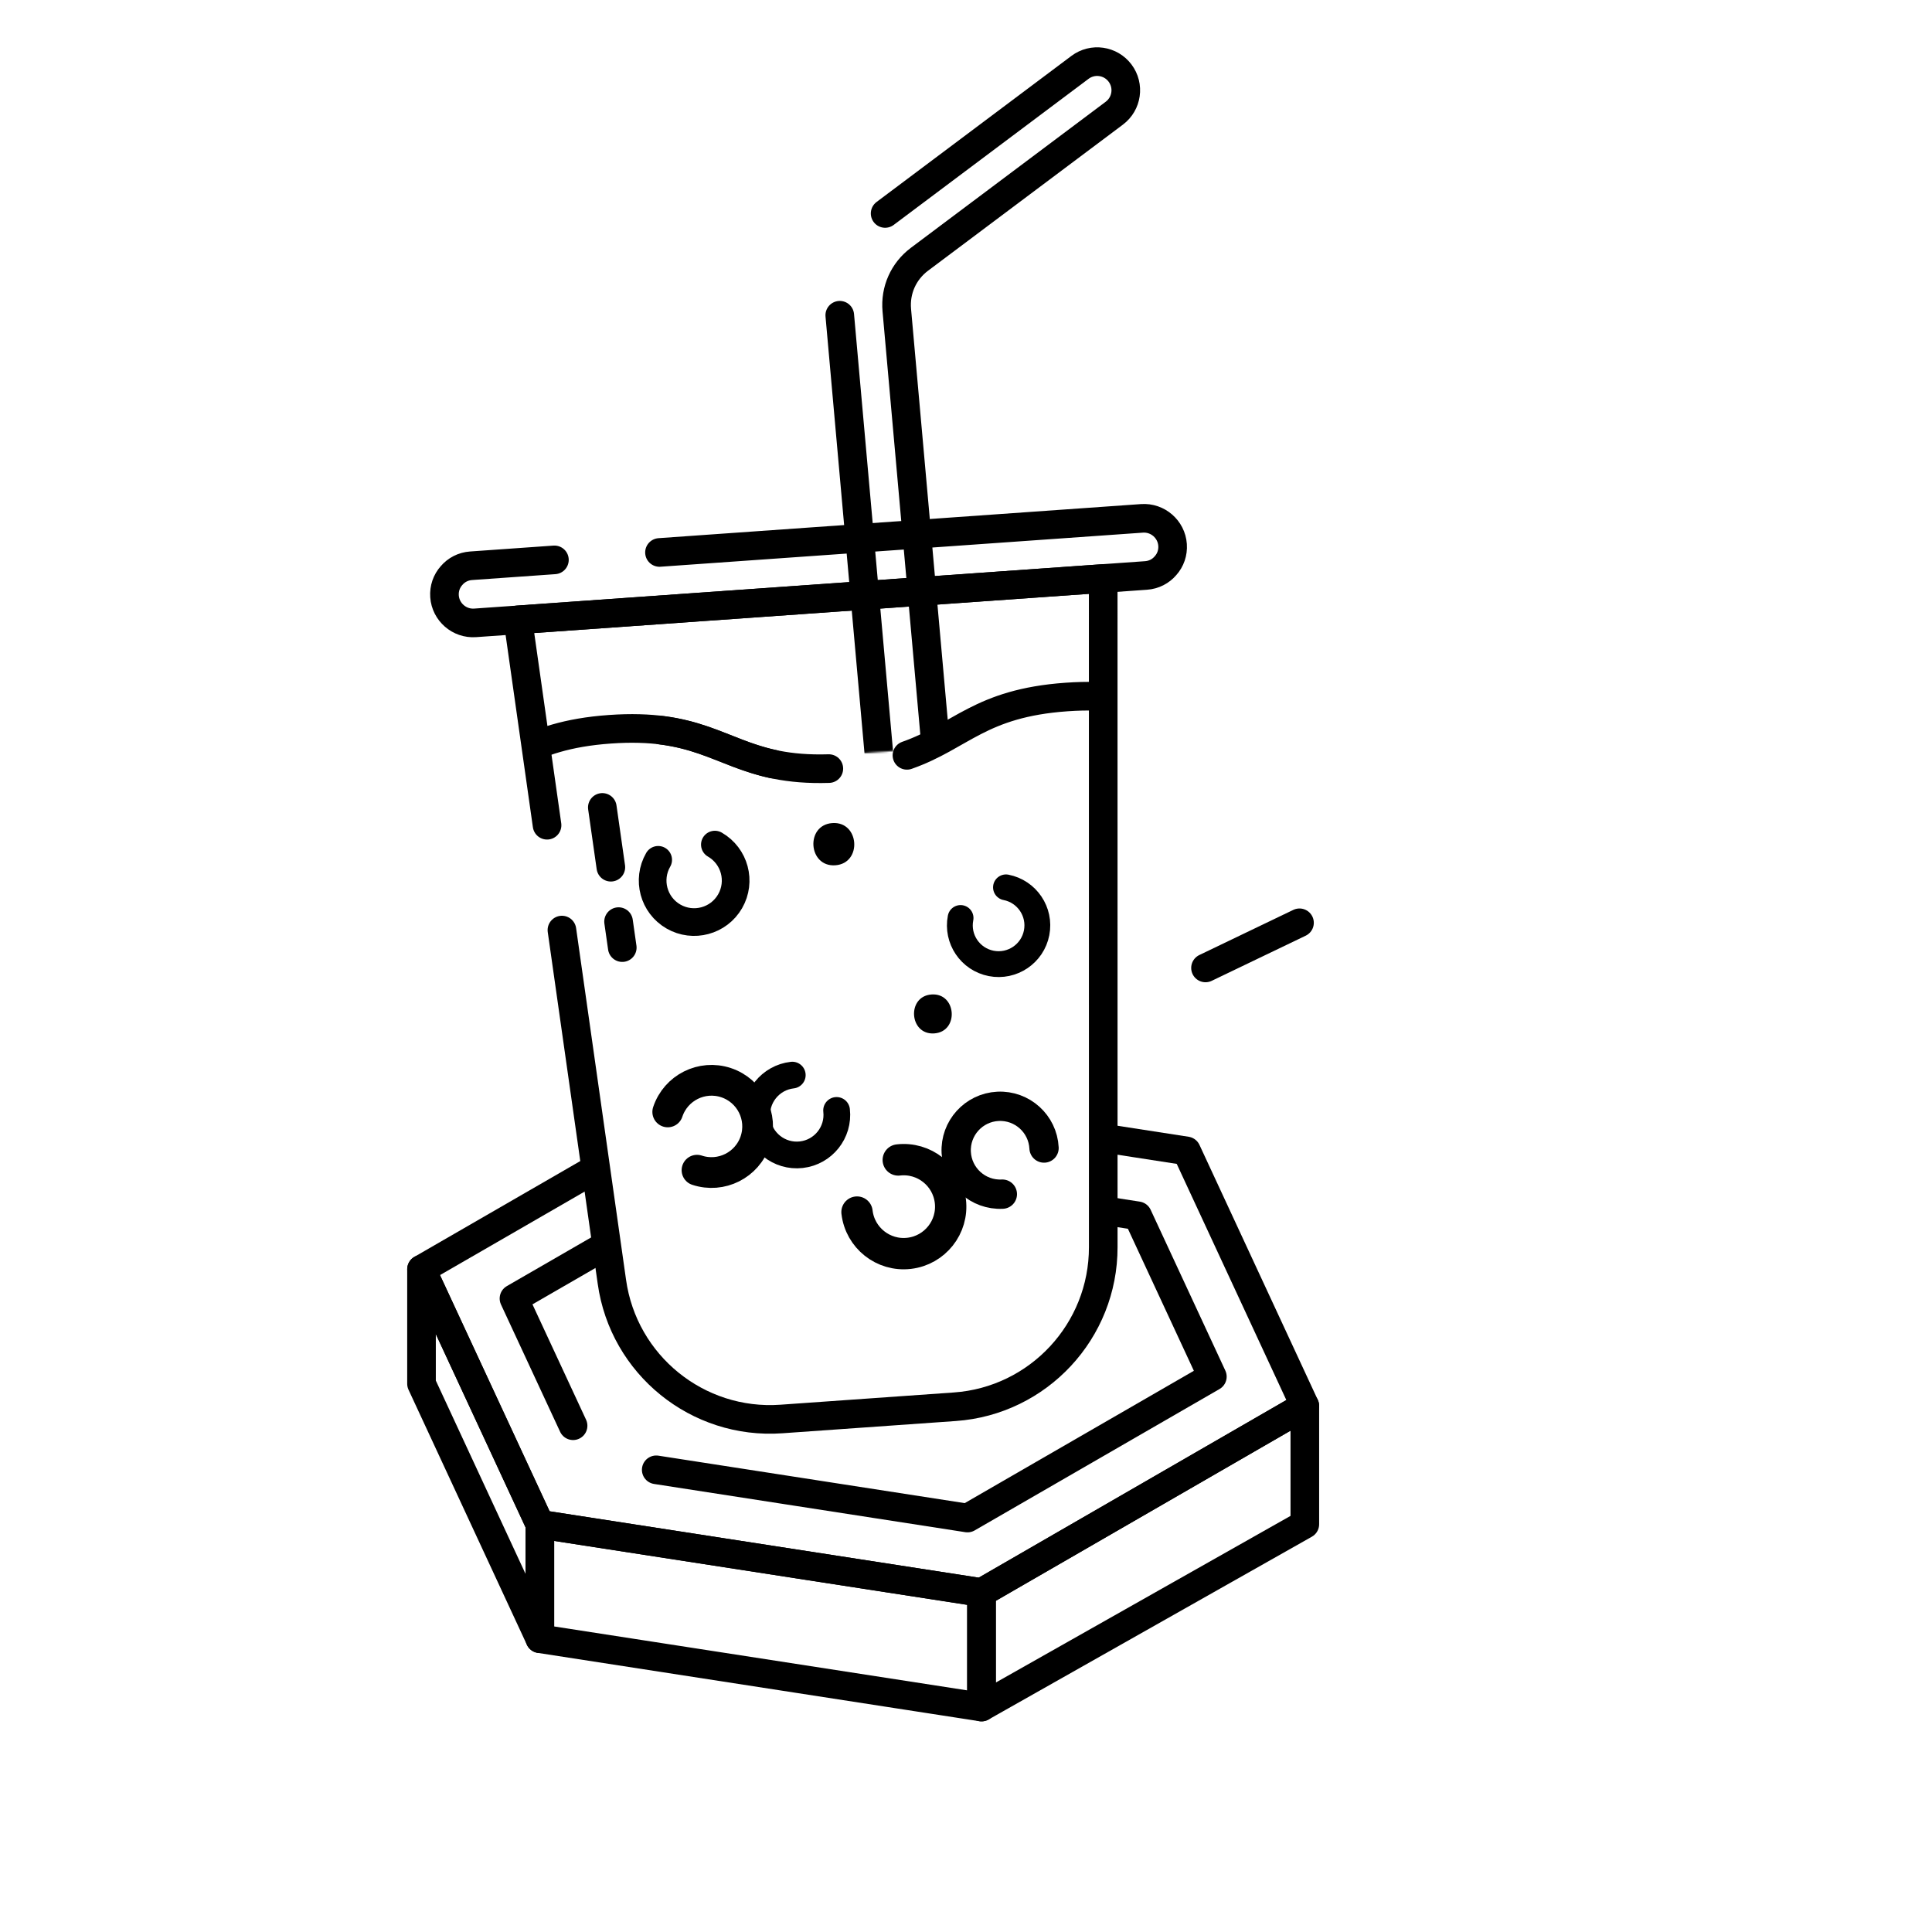
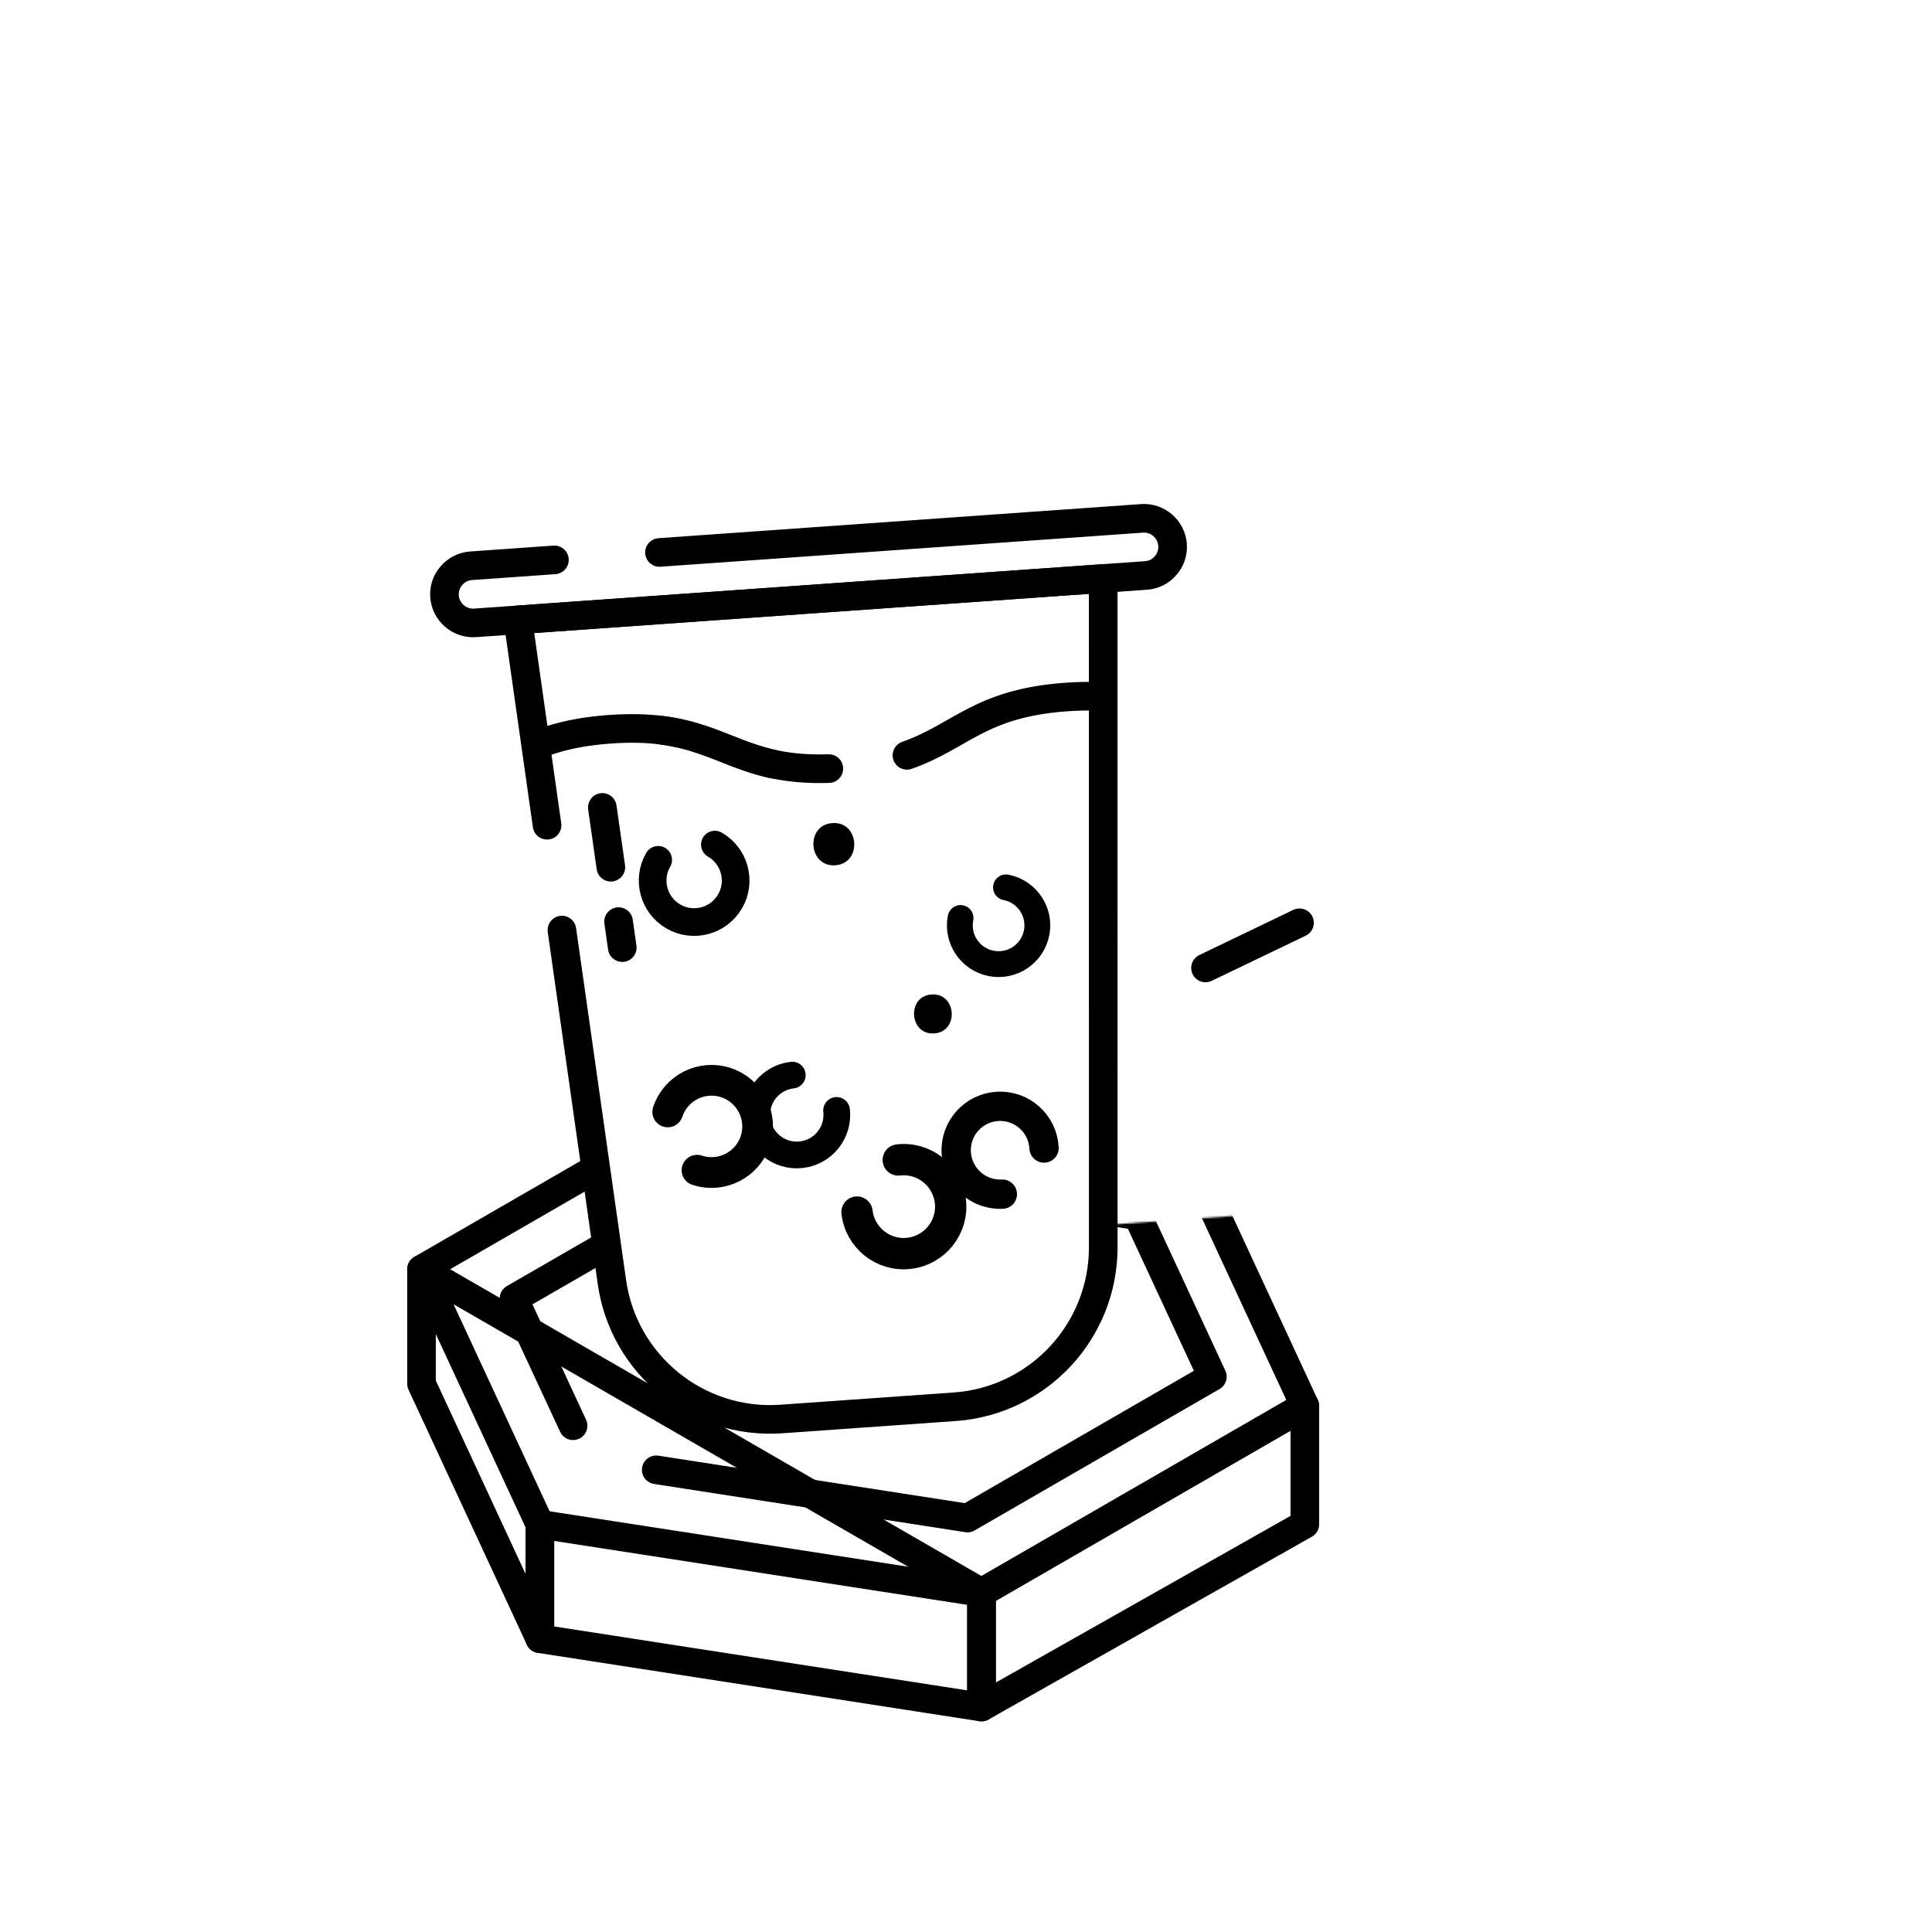
<svg xmlns="http://www.w3.org/2000/svg" width="1080" height="1080" viewBox="0 0 1080 1080" fill="none">
  <g clip-path="url(#clip0_165_2613)">
    <mask id="mask0_165_2613" style="mask-type:luminance" maskUnits="userSpaceOnUse" x="0" y="0" width="1080" height="1080">
      <path d="M1080 0H0V1080H1080V0Z" fill="white" />
    </mask>
    <g mask="url(#mask0_165_2613)">
      <mask id="mask1_165_2613" style="mask-type:alpha" maskUnits="userSpaceOnUse" x="109" y="602" width="729" height="556">
        <path d="M603.503 1142.89L407.082 1156.77C312.269 1163.47 231.104 1132.75 221.39 1086.49L141.867 718.371L804.442 671.558L777.468 1047.2C774.355 1094.37 698.316 1136.19 603.503 1142.89Z" fill="#FBECD9" />
        <path d="M271.152 819.137L203.019 823.951C170.131 826.275 141.816 813.335 138.239 794.347L109 643.238L338.829 627L331.127 780.719C330.255 800.021 304.04 816.814 271.152 819.137Z" fill="#FBECD9" />
-         <path d="M770.15 794.137L702.017 798.951C669.129 801.275 640.814 788.335 637.237 769.347L607.998 618.238L837.827 602L830.125 755.719C829.253 775.021 803.038 791.814 770.15 794.137Z" fill="#FBECD9" />
        <g opacity="0.4">
          <path d="M616.697 687.379L616.716 1061.11C616.822 1108.02 580.524 1147.07 533.761 1150.38L505.831 1152.35C552.594 1149.05 588.892 1109.99 588.786 1063.08L588.767 689.353L616.697 687.379Z" fill="black" />
        </g>
      </mask>
      <g mask="url(#mask1_165_2613)">
-         <path d="M416.363 605.172L235.629 709.519L301.783 852.06L548.671 890.254L729.405 785.907L663.251 643.366L416.363 605.172Z" stroke="black" stroke-width="16" stroke-linecap="round" stroke-linejoin="round" />
+         <path d="M416.363 605.172L235.629 709.519L548.671 890.254L729.405 785.907L663.251 643.366L416.363 605.172Z" stroke="black" stroke-width="16" stroke-linecap="round" stroke-linejoin="round" />
        <path d="M320.356 796.993L287.316 725.873L424.196 646.833L635.956 679.633L677.716 769.553L540.836 848.593L366.836 821.633" stroke="black" stroke-width="16" stroke-linecap="round" stroke-linejoin="round" />
        <path d="M548.671 954.254V890.254L301.783 852.06V916.06L548.671 954.254Z" stroke="black" stroke-width="16" stroke-linecap="round" stroke-linejoin="round" />
        <path d="M729.406 785.908V852.06L548.672 954.254V890.254L729.406 785.908Z" stroke="black" stroke-width="16" stroke-linecap="round" stroke-linejoin="round" />
        <path d="M235.629 709.52V773.52L301.783 916.06V852.06L235.629 709.52Z" stroke="black" stroke-width="16" stroke-linecap="round" stroke-linejoin="round" />
      </g>
      <mask id="mask2_165_2613" style="mask-type:alpha" maskUnits="userSpaceOnUse" x="106" y="-96" width="845" height="526">
        <path d="M114.445 49.233C150.293 53.758 161.855 72.109 208.11 70.686" stroke="black" stroke-width="16" stroke-linecap="round" stroke-linejoin="round" />
        <path d="M828.35 65.96C828.903 73.777 823.014 80.561 815.197 81.113C807.381 81.665 800.597 75.777 800.045 67.96C799.493 60.144 805.381 53.36 813.198 52.808C821.014 52.255 827.798 58.144 828.35 65.96Z" fill="white" />
        <path d="M251.777 63.27C282.062 52.629 292.462 34.09 340.981 30.662C388.622 27.296 401.958 43.516 432.179 50.123" stroke="black" stroke-width="16" stroke-linecap="round" stroke-linejoin="round" />
-         <path d="M317.854 102.028C318.406 109.844 312.518 116.628 304.701 117.181C296.885 117.733 290.101 111.844 289.549 104.028C288.996 96.211 294.885 89.427 302.702 88.875C310.518 88.323 317.302 94.211 317.854 102.028Z" fill="white" />
        <path d="M265.564 79.057C267.08 100.524 250.918 119.229 229.372 120.752C207.906 122.268 189.274 106.021 187.758 84.554C187.402 79.527 188.016 74.591 189.462 70.078C196.899 70.916 205.409 71.037 215.464 70.326C234.935 68.951 248.298 65.119 259.189 60.34C262.781 65.78 265.073 72.115 265.564 79.057Z" fill="white" />
        <path d="M432.179 50.123L507.881 411.005C507.881 411.005 396.014 419.109 349.25 422.413L252.212 429.269C205.449 432.573 164.02 399.009 157.53 352.551L114.446 49.233C144.948 53.013 157.882 66.936 189.462 70.078C196.899 70.916 205.409 71.037 215.464 70.326C234.935 68.951 248.298 65.119 259.189 60.34C284.168 49.513 296.611 33.797 340.98 30.662C371.784 28.485 388.251 34.54 404.257 40.868C412.918 44.266 421.505 47.749 432.179 50.123Z" fill="#92EFEF" />
        <path d="M624.941 13.166C660.789 17.691 672.351 36.042 718.606 34.618" stroke="black" stroke-width="16" stroke-linecap="round" stroke-linejoin="round" />
        <path d="M762.271 27.202C792.557 16.561 802.956 -1.978 851.475 -5.406C899.116 -8.772 912.452 7.449 942.673 14.055" stroke="black" stroke-width="16" stroke-linecap="round" stroke-linejoin="round" />
-         <path d="M687.394 32.091L687.42 315.113C687.526 362.022 651.229 401.077 604.465 404.381L507.427 411.237C460.664 414.541 419.235 380.978 412.745 334.519L369.661 31.202C400.163 34.981 413.097 48.904 444.677 52.047C452.114 52.885 460.624 53.005 470.679 52.295C490.15 50.919 503.513 47.088 514.404 42.308C539.383 31.481 551.826 15.765 596.195 12.63C626.999 10.454 643.466 16.508 659.472 22.836C668.133 26.234 676.72 29.717 687.394 32.091Z" fill="#92EFEF" />
        <path d="M520.779 61.026C522.295 82.493 506.133 101.198 484.587 102.72C463.121 104.237 444.489 87.99 442.973 66.523C442.617 61.496 443.231 56.56 444.677 52.047C452.114 52.885 460.624 53.005 470.679 52.295C490.15 50.919 503.513 47.088 514.404 42.309C517.996 47.749 520.288 54.083 520.779 61.026Z" fill="white" />
        <path d="M573.069 83.997C573.621 91.813 567.733 98.597 559.916 99.149C552.1 99.701 545.316 93.813 544.764 85.996C544.211 78.18 550.1 71.396 557.916 70.844C565.733 70.292 572.517 76.18 573.069 83.997Z" fill="white" />
        <path d="M506.992 45.238C537.277 34.597 547.677 16.058 596.196 12.63C643.837 9.264 657.173 25.485 687.394 32.091" stroke="black" stroke-width="16" stroke-linecap="round" stroke-linejoin="round" />
        <path d="M369.66 31.202C405.508 35.727 417.07 54.077 463.325 52.654" stroke="black" stroke-width="16" stroke-linecap="round" stroke-linejoin="round" />
        <path d="M942.675 14.056L942.701 297.077C942.807 343.987 906.51 383.042 859.746 386.346L762.708 393.202C715.945 396.506 604.548 404.176 604.548 404.176L624.942 13.166C655.444 16.946 668.377 30.869 699.957 34.011C707.395 34.849 715.905 34.969 725.96 34.259C745.431 32.883 758.794 29.052 769.684 24.273C794.663 13.445 807.107 -2.271 851.476 -5.405C882.279 -7.582 898.747 -1.527 914.753 4.8C923.414 8.198 932.001 11.682 942.675 14.056Z" fill="#92EFEF" />
        <path d="M776.058 42.99C777.575 64.456 761.413 83.162 739.866 84.684C718.4 86.201 699.768 69.954 698.252 48.487C697.897 43.459 698.51 38.524 699.956 34.011C707.393 34.849 715.903 34.969 725.958 34.259C745.429 32.883 758.793 29.052 769.683 24.273C773.275 29.713 775.567 36.047 776.058 42.99Z" fill="white" />
        <path d="M341.471 107.779L336.703 74.352" stroke="white" stroke-width="16" stroke-linecap="round" stroke-linejoin="round" />
        <path d="M347.852 152.721L345.783 138.191" stroke="white" stroke-width="16" stroke-linecap="round" stroke-linejoin="round" />
-         <path d="M314.119 142.914L342.044 339.515C348.534 385.973 389.963 419.537 436.726 416.233L533.764 409.377C580.528 406.073 616.825 367.018 616.719 320.109L616.7 -53.619L289.516 -30.503L305.808 84.314" stroke="black" stroke-width="16" stroke-linecap="round" stroke-linejoin="round" />
      </mask>
      <g mask="url(#mask2_165_2613)">
-         <path d="M494.791 119.324L603.723 37.655C610.794 32.354 620.823 33.787 626.124 40.859C631.425 47.93 629.991 57.96 622.92 63.261L513.989 144.93C505.058 151.622 500.319 162.258 501.315 173.381L538.22 586.808L506.34 589.654L469.435 176.222" stroke="black" stroke-width="16" stroke-linecap="round" stroke-linejoin="round" />
-       </g>
+         </g>
      <mask id="mask3_165_2613" style="mask-type:alpha" maskUnits="userSpaceOnUse" x="289" y="323" width="328" height="471">
        <path d="M533.74 786.378L436.746 793.23C389.927 796.538 348.55 763.008 342.082 716.52L289.514 346.496L616.698 323.38L616.678 697.12C616.811 744.055 580.56 783.07 533.74 786.378Z" fill="#FBECD9" />
        <g opacity="0.4">
          <path d="M616.699 323.38L616.718 697.108C616.824 744.017 580.526 783.072 533.763 786.376L505.833 788.35C552.596 785.046 588.894 745.99 588.788 699.081L588.768 325.353L616.699 323.38Z" fill="black" />
        </g>
      </mask>
      <g mask="url(#mask3_165_2613)">
        <path d="M506.99 422.238C537.275 411.597 547.675 393.058 596.194 389.63C643.835 386.264 657.171 402.484 687.392 409.091" stroke="black" stroke-width="16" stroke-linecap="round" stroke-linejoin="round" />
        <path d="M369.658 408.201C405.506 412.726 417.068 431.077 463.323 429.653" stroke="black" stroke-width="16" stroke-linecap="round" stroke-linejoin="round" />
        <path d="M624.939 390.165C660.787 394.69 672.35 413.041 718.604 411.617" stroke="black" stroke-width="16" stroke-linecap="round" stroke-linejoin="round" />
        <path d="M251.775 440.269C282.06 429.628 292.46 411.089 340.979 407.661C388.62 404.295 401.956 420.516 432.177 427.122" stroke="black" stroke-width="16" stroke-linecap="round" stroke-linejoin="round" />
      </g>
      <path d="M399.617 472.136C410.718 478.535 414.53 492.723 408.131 503.824C401.732 514.925 387.545 518.737 376.443 512.338C365.342 505.939 361.53 491.752 367.929 480.65" stroke="black" stroke-width="15.467" stroke-linecap="round" stroke-linejoin="round" />
      <path d="M562.351 496.036C574.092 498.318 581.762 509.685 579.48 521.426C577.198 533.167 565.829 540.837 554.088 538.555C542.347 536.273 534.678 524.905 536.96 513.164" stroke="black" stroke-width="14.438" stroke-linecap="round" stroke-linejoin="round" />
      <path d="M467.658 620.729C469.045 633.019 460.207 644.106 447.916 645.493C435.626 646.88 424.539 638.042 423.152 625.751C421.765 613.461 430.604 602.374 442.894 600.987" stroke="black" stroke-width="14.93" stroke-linecap="round" stroke-linejoin="round" />
      <path d="M560.318 667.537C546.763 668.22 535.22 657.785 534.537 644.23C533.854 630.675 544.289 619.132 557.844 618.449C571.399 617.766 582.942 628.201 583.625 641.756" stroke="black" stroke-width="16.384" stroke-linecap="round" stroke-linejoin="round" />
      <path d="M502.135 648.426C516.548 646.751 529.592 657.076 531.268 671.489C532.944 685.903 522.617 698.946 508.204 700.622C493.79 702.298 480.747 691.971 479.071 677.558" stroke="black" stroke-width="17.516" stroke-linecap="round" stroke-linejoin="round" />
      <path d="M373.274 621.57C377.752 608.057 392.337 600.732 405.85 605.21C419.362 609.688 426.688 624.273 422.21 637.786C417.731 651.298 403.147 658.624 389.634 654.146" stroke="black" stroke-width="17.184" stroke-linecap="round" stroke-linejoin="round" />
      <path d="M466.947 483.698C482.129 482.625 480.487 459.029 465.28 460.104C450.099 461.176 451.741 484.772 466.947 483.698Z" fill="black" />
      <path d="M522.261 577.682C536.266 576.692 534.751 554.925 520.723 555.916C506.718 556.906 508.233 578.673 522.261 577.682Z" fill="black" />
      <path d="M341.471 484.778L336.703 451.351" stroke="black" stroke-width="16" stroke-linecap="round" stroke-linejoin="round" />
      <path d="M347.852 529.72L345.783 515.19" stroke="black" stroke-width="16" stroke-linecap="round" stroke-linejoin="round" />
      <path d="M314.119 519.913L342.044 716.514C348.534 762.972 389.963 796.536 436.726 793.232L533.764 786.376C580.528 783.072 616.825 744.017 616.719 697.108L616.7 323.38L289.516 346.496L305.808 461.313" stroke="black" stroke-width="16" stroke-linecap="round" stroke-linejoin="round" />
      <path d="M309.923 312.974L263.32 316.267C258.931 316.577 255.065 318.615 252.4 321.77C249.651 324.852 248.177 328.966 248.487 333.355C249.107 342.133 256.797 348.808 265.575 348.187L318.643 344.438L352.159 342.07L640.64 321.688C645.029 321.378 648.895 319.341 651.559 316.185C654.309 313.103 655.783 308.989 655.472 304.6C654.852 295.822 647.163 289.148 638.385 289.768L368.657 308.825" stroke="black" stroke-width="16" stroke-linecap="round" stroke-linejoin="round" />
      <path d="M673.886 541.082C673.886 541.082 707.611 524.885 726.429 515.847" stroke="black" stroke-width="16" stroke-linecap="round" stroke-linejoin="round" />
    </g>
  </g>
  <defs>
    <clipPath id="clip0_165_2613">
      <rect width="1080" height="1080" fill="white" />
    </clipPath>
  </defs>
</svg>